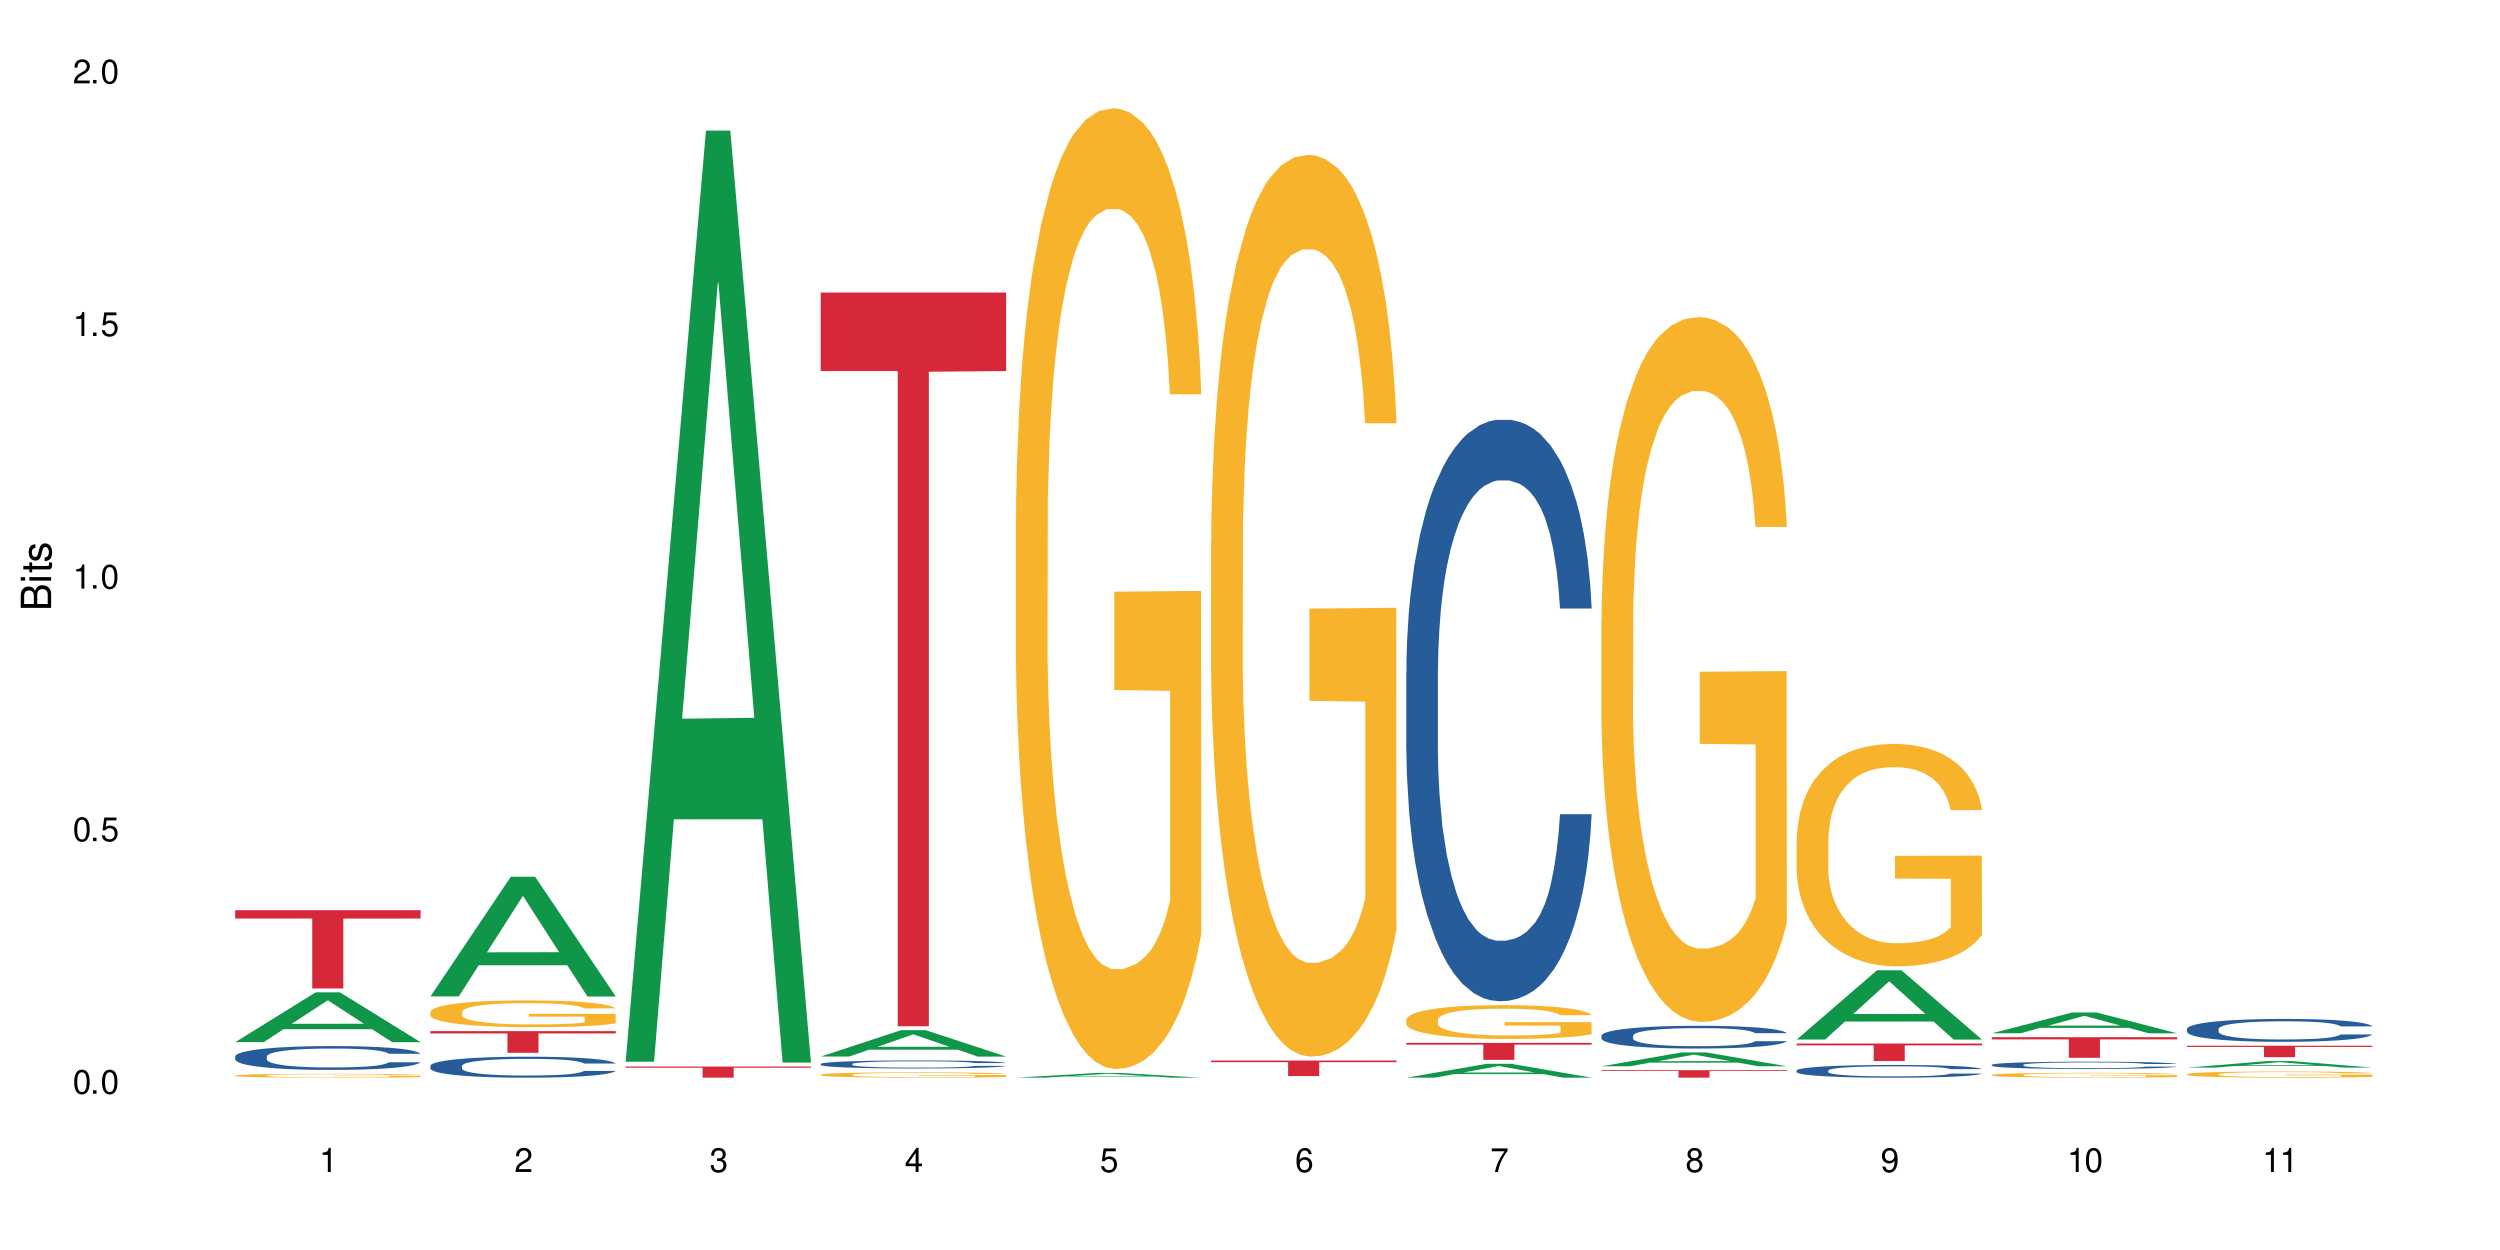
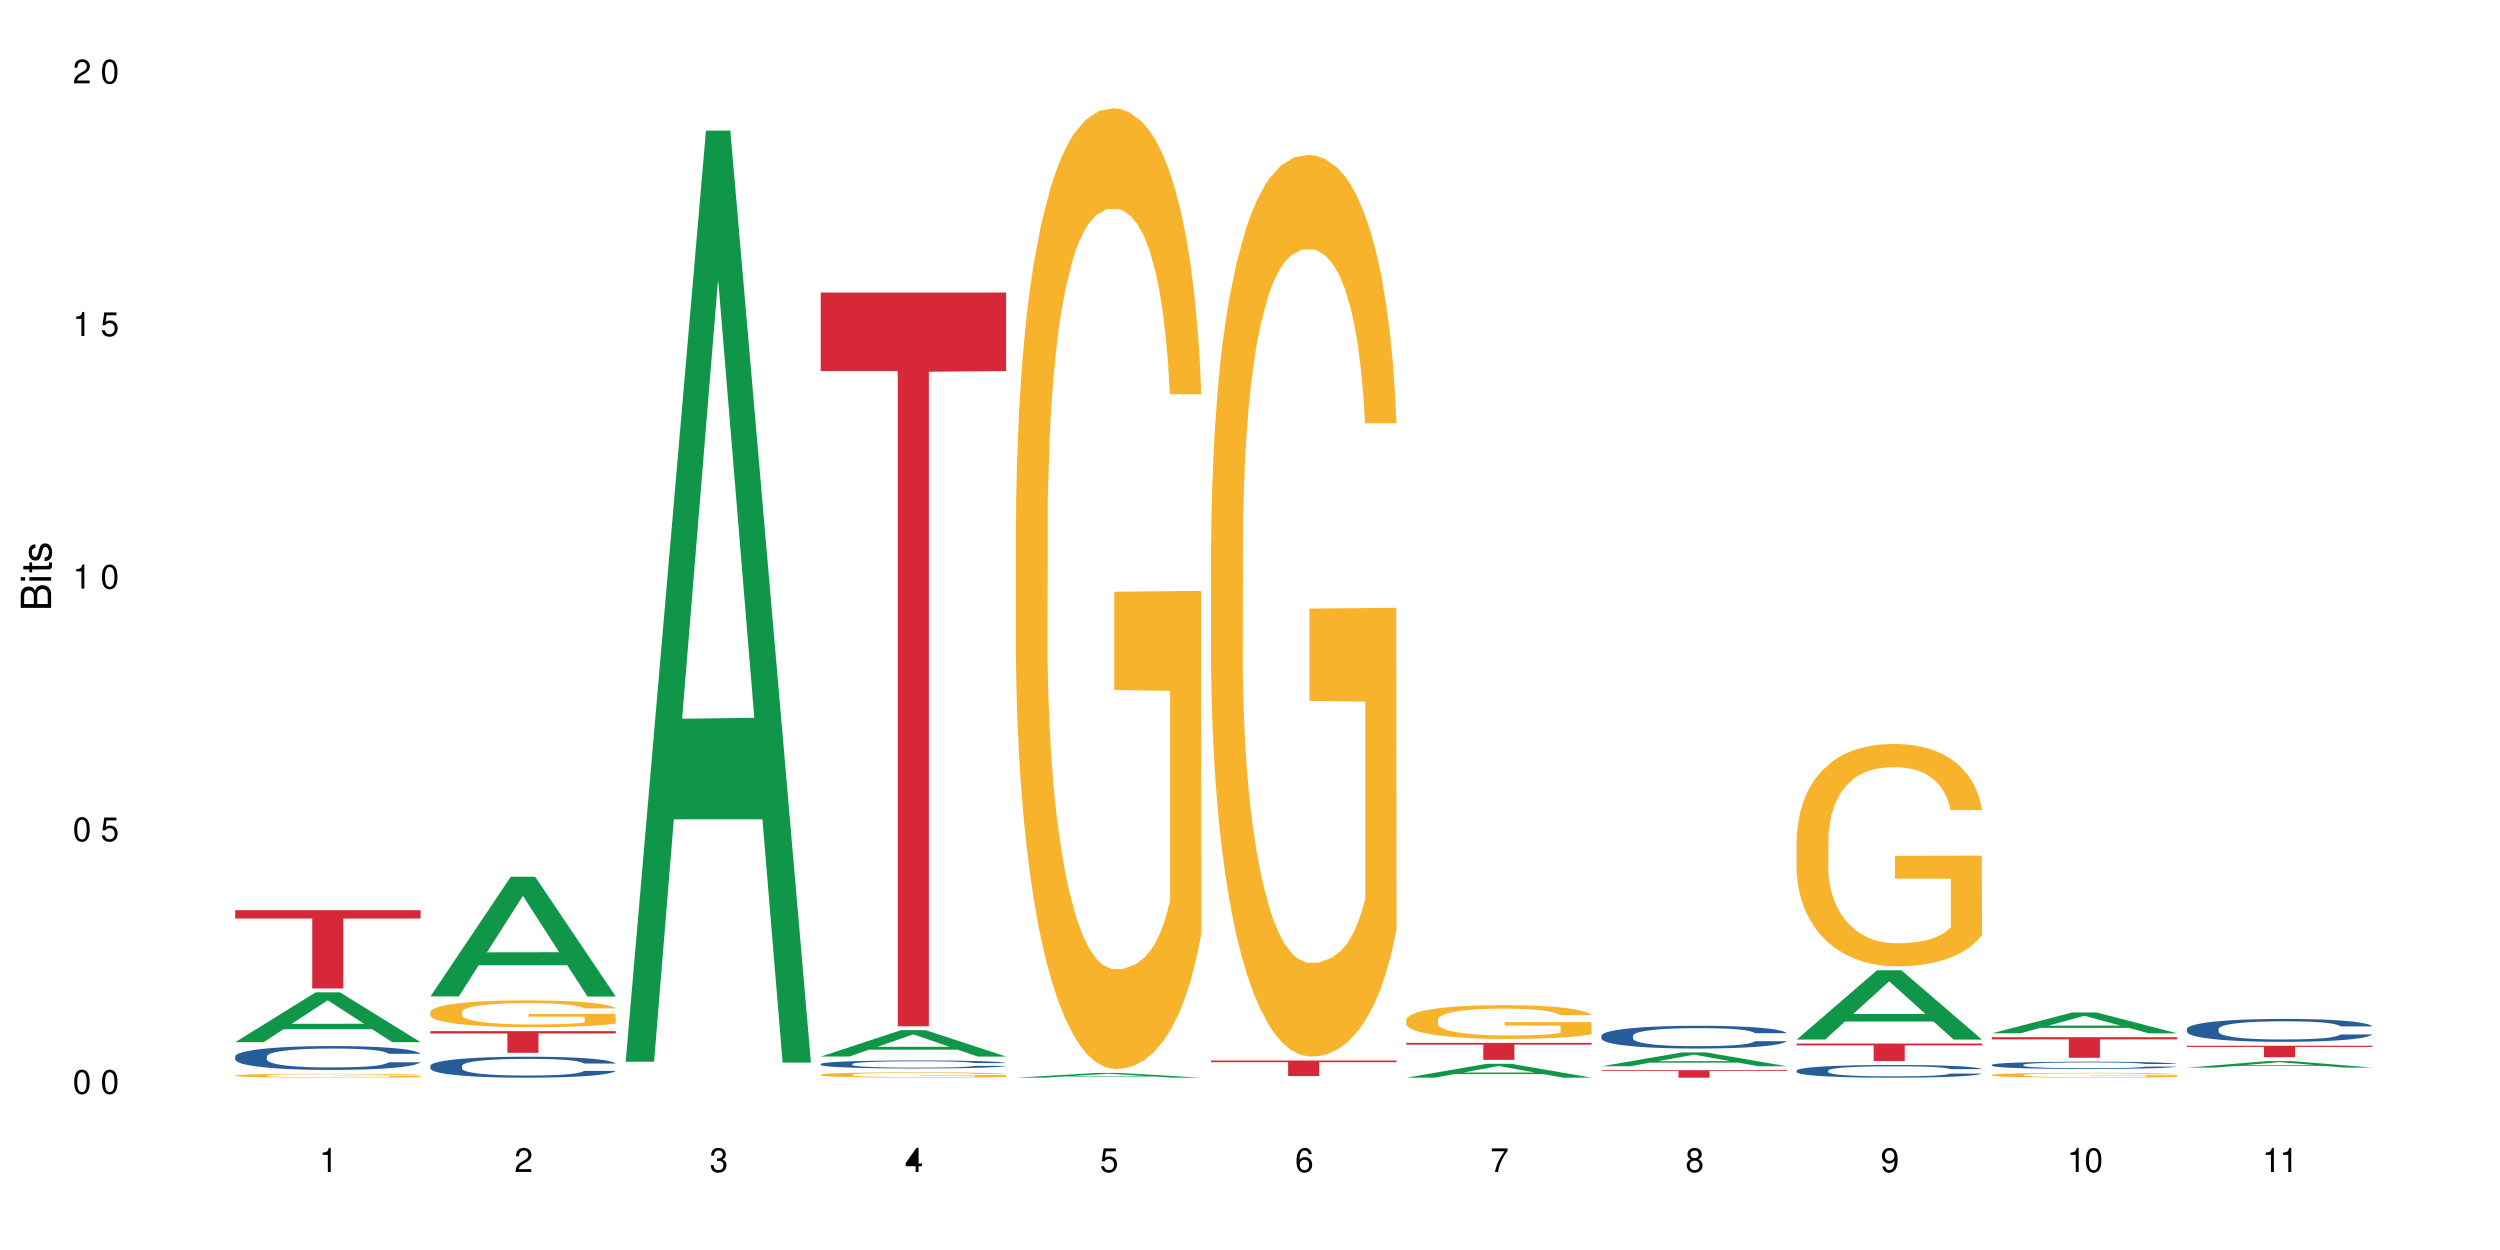
<svg xmlns="http://www.w3.org/2000/svg" xmlns:xlink="http://www.w3.org/1999/xlink" width="720" height="360" viewBox="0 0 720 360">
  <defs>
    <g>
      <g id="glyph-0-0">
</g>
      <g id="glyph-0-1">
        <path d="M 2.641 -6.938 C 2 -6.938 1.422 -6.656 1.078 -6.172 C 0.641 -5.562 0.406 -4.641 0.406 -3.359 C 0.406 -1.016 1.188 0.219 2.641 0.219 C 4.078 0.219 4.859 -1.016 4.859 -3.297 C 4.859 -4.641 4.656 -5.547 4.203 -6.172 C 3.844 -6.656 3.281 -6.938 2.641 -6.938 Z M 2.641 -6.188 C 3.547 -6.188 4 -5.25 4 -3.375 C 4 -1.406 3.562 -0.484 2.625 -0.484 C 1.734 -0.484 1.281 -1.438 1.281 -3.344 C 1.281 -5.25 1.734 -6.188 2.641 -6.188 Z M 2.641 -6.188 " />
      </g>
      <g id="glyph-0-2">
-         <path d="M 1.828 -1 L 0.828 -1 L 0.828 0 L 1.828 0 Z M 1.828 -1 " />
-       </g>
+         </g>
      <g id="glyph-0-3">
        <path d="M 4.562 -6.797 L 1.062 -6.797 L 0.547 -3.094 L 1.328 -3.094 C 1.719 -3.562 2.047 -3.734 2.578 -3.734 C 3.484 -3.734 4.062 -3.109 4.062 -2.094 C 4.062 -1.125 3.484 -0.531 2.578 -0.531 C 1.828 -0.531 1.375 -0.906 1.188 -1.672 L 0.328 -1.672 C 0.453 -1.109 0.547 -0.844 0.75 -0.594 C 1.125 -0.078 1.828 0.219 2.594 0.219 C 3.969 0.219 4.922 -0.781 4.922 -2.219 C 4.922 -3.562 4.031 -4.484 2.719 -4.484 C 2.25 -4.484 1.859 -4.359 1.469 -4.062 L 1.734 -5.969 L 4.562 -5.969 Z M 4.562 -6.797 " />
      </g>
      <g id="glyph-0-4">
        <path d="M 2.484 -4.938 L 2.484 0 L 3.328 0 L 3.328 -6.938 L 2.766 -6.938 C 2.469 -5.875 2.281 -5.734 0.984 -5.562 L 0.984 -4.938 Z M 2.484 -4.938 " />
      </g>
      <g id="glyph-0-5">
        <path d="M 4.859 -0.828 L 1.281 -0.828 C 1.359 -1.406 1.672 -1.781 2.5 -2.281 L 3.469 -2.828 C 4.406 -3.344 4.906 -4.062 4.906 -4.906 C 4.906 -5.484 4.672 -6.031 4.266 -6.406 C 3.859 -6.766 3.375 -6.938 2.719 -6.938 C 1.859 -6.938 1.219 -6.625 0.844 -6.031 C 0.609 -5.672 0.5 -5.234 0.484 -4.531 L 1.328 -4.531 C 1.359 -5.016 1.406 -5.281 1.531 -5.516 C 1.75 -5.938 2.188 -6.203 2.703 -6.203 C 3.469 -6.203 4.031 -5.641 4.031 -4.891 C 4.031 -4.344 3.719 -3.859 3.125 -3.516 L 2.234 -3 C 0.812 -2.172 0.406 -1.531 0.328 -0.016 L 4.859 -0.016 Z M 4.859 -0.828 " />
      </g>
      <g id="glyph-0-6">
        <path d="M 2.125 -3.188 L 2.578 -3.188 C 3.5 -3.188 3.984 -2.766 3.984 -1.922 C 3.984 -1.062 3.469 -0.531 2.594 -0.531 C 1.656 -0.531 1.203 -1 1.156 -2.016 L 0.312 -2.016 C 0.344 -1.453 0.438 -1.094 0.609 -0.781 C 0.953 -0.109 1.625 0.219 2.547 0.219 C 3.953 0.219 4.859 -0.625 4.859 -1.938 C 4.859 -2.828 4.516 -3.297 3.703 -3.594 C 4.344 -3.844 4.656 -4.328 4.656 -5.031 C 4.656 -6.219 3.875 -6.938 2.578 -6.938 C 1.203 -6.938 0.484 -6.172 0.453 -4.703 L 1.297 -4.703 C 1.312 -5.125 1.344 -5.359 1.453 -5.578 C 1.641 -5.969 2.062 -6.203 2.594 -6.203 C 3.344 -6.203 3.797 -5.75 3.797 -5 C 3.797 -4.516 3.609 -4.219 3.25 -4.047 C 3.016 -3.953 2.703 -3.922 2.125 -3.906 Z M 2.125 -3.188 " />
      </g>
      <g id="glyph-0-7">
-         <path d="M 3.141 -1.672 L 3.141 0 L 3.984 0 L 3.984 -1.672 L 4.984 -1.672 L 4.984 -2.438 L 3.984 -2.438 L 3.984 -6.938 L 3.359 -6.938 L 0.266 -2.578 L 0.266 -1.672 Z M 3.141 -2.438 L 1 -2.438 L 3.141 -5.5 Z M 3.141 -2.438 " />
+         <path d="M 3.141 -1.672 L 3.141 0 L 3.984 0 L 3.984 -1.672 L 4.984 -1.672 L 4.984 -2.438 L 3.984 -2.438 L 3.984 -6.938 L 3.359 -6.938 L 0.266 -2.578 L 0.266 -1.672 Z M 3.141 -2.438 L 1 -2.438 Z M 3.141 -2.438 " />
      </g>
      <g id="glyph-0-8">
        <path d="M 4.781 -5.125 C 4.609 -6.266 3.891 -6.938 2.844 -6.938 C 2.094 -6.938 1.422 -6.578 1.031 -5.953 C 0.594 -5.266 0.406 -4.422 0.406 -3.172 C 0.406 -2 0.578 -1.25 0.984 -0.641 C 1.359 -0.078 1.953 0.219 2.703 0.219 C 3.984 0.219 4.922 -0.75 4.922 -2.094 C 4.922 -3.375 4.062 -4.281 2.844 -4.281 C 2.172 -4.281 1.641 -4.031 1.281 -3.516 C 1.281 -5.234 1.828 -6.188 2.797 -6.188 C 3.391 -6.188 3.797 -5.797 3.938 -5.125 Z M 2.734 -3.531 C 3.547 -3.531 4.062 -2.953 4.062 -2.031 C 4.062 -1.156 3.484 -0.531 2.703 -0.531 C 1.922 -0.531 1.328 -1.188 1.328 -2.078 C 1.328 -2.938 1.906 -3.531 2.734 -3.531 Z M 2.734 -3.531 " />
      </g>
      <g id="glyph-0-9">
        <path d="M 4.984 -6.797 L 0.438 -6.797 L 0.438 -5.969 L 4.109 -5.969 C 2.5 -3.656 1.828 -2.234 1.328 0 L 2.219 0 C 2.594 -2.172 3.453 -4.047 4.984 -6.094 Z M 4.984 -6.797 " />
      </g>
      <g id="glyph-0-10">
        <path d="M 3.75 -3.656 C 4.469 -4.094 4.688 -4.438 4.688 -5.078 C 4.688 -6.172 3.844 -6.938 2.641 -6.938 C 1.438 -6.938 0.594 -6.172 0.594 -5.094 C 0.594 -4.438 0.812 -4.094 1.516 -3.656 C 0.734 -3.266 0.359 -2.703 0.359 -1.922 C 0.359 -0.656 1.281 0.219 2.641 0.219 C 3.984 0.219 4.922 -0.656 4.922 -1.922 C 4.922 -2.703 4.531 -3.266 3.75 -3.656 Z M 2.641 -6.188 C 3.359 -6.188 3.812 -5.75 3.812 -5.062 C 3.812 -4.406 3.344 -3.984 2.641 -3.984 C 1.922 -3.984 1.453 -4.406 1.453 -5.078 C 1.453 -5.75 1.922 -6.188 2.641 -6.188 Z M 2.641 -3.266 C 3.484 -3.266 4.062 -2.719 4.062 -1.906 C 4.062 -1.078 3.484 -0.531 2.625 -0.531 C 1.797 -0.531 1.219 -1.094 1.219 -1.906 C 1.219 -2.719 1.781 -3.266 2.641 -3.266 Z M 2.641 -3.266 " />
      </g>
      <g id="glyph-0-11">
        <path d="M 0.516 -1.578 C 0.672 -0.453 1.406 0.219 2.438 0.219 C 3.188 0.219 3.859 -0.141 4.266 -0.766 C 4.688 -1.453 4.891 -2.297 4.891 -3.547 C 4.891 -4.719 4.703 -5.453 4.312 -6.078 C 3.938 -6.641 3.344 -6.938 2.594 -6.938 C 1.297 -6.938 0.359 -5.969 0.359 -4.625 C 0.359 -3.344 1.234 -2.453 2.453 -2.453 C 3.094 -2.453 3.578 -2.672 4.016 -3.203 C 4 -1.484 3.469 -0.531 2.5 -0.531 C 1.906 -0.531 1.484 -0.906 1.359 -1.578 Z M 2.578 -6.203 C 3.375 -6.203 3.969 -5.531 3.969 -4.641 C 3.969 -3.797 3.391 -3.188 2.547 -3.188 C 1.734 -3.188 1.234 -3.766 1.234 -4.688 C 1.234 -5.562 1.797 -6.203 2.578 -6.203 Z M 2.578 -6.203 " />
      </g>
      <g id="glyph-1-0">
</g>
      <g id="glyph-1-1">
        <path d="M 0 -0.953 L 0 -4.891 C 0 -5.719 -0.234 -6.344 -0.734 -6.797 C -1.188 -7.234 -1.812 -7.469 -2.5 -7.469 C -3.547 -7.469 -4.188 -7 -4.625 -5.875 C -4.984 -6.688 -5.625 -7.094 -6.531 -7.094 C -7.172 -7.094 -7.734 -6.859 -8.141 -6.391 C -8.562 -5.922 -8.75 -5.344 -8.75 -4.5 L -8.75 -0.953 Z M -4.984 -2.062 L -7.766 -2.062 L -7.766 -4.219 C -7.766 -4.844 -7.688 -5.203 -7.453 -5.5 C -7.219 -5.812 -6.859 -5.969 -6.375 -5.969 C -5.891 -5.969 -5.531 -5.812 -5.297 -5.5 C -5.062 -5.203 -4.984 -4.844 -4.984 -4.219 Z M -0.984 -2.062 L -4 -2.062 L -4 -4.781 C -4 -5.766 -3.438 -6.359 -2.484 -6.359 C -1.547 -6.359 -0.984 -5.766 -0.984 -4.781 Z M -0.984 -2.062 " />
      </g>
      <g id="glyph-1-2">
        <path d="M -6.281 -1.797 L -6.281 -0.797 L 0 -0.797 L 0 -1.797 Z M -8.75 -1.797 L -8.75 -0.797 L -7.484 -0.797 L -7.484 -1.797 Z M -8.75 -1.797 " />
      </g>
      <g id="glyph-1-3">
        <path d="M -6.281 -3.047 L -6.281 -2.016 L -8.016 -2.016 L -8.016 -1.016 L -6.281 -1.016 L -6.281 -0.172 L -5.469 -0.172 L -5.469 -1.016 L -0.719 -1.016 C -0.078 -1.016 0.281 -1.453 0.281 -2.234 C 0.281 -2.5 0.25 -2.719 0.188 -3.047 L -0.641 -3.047 C -0.609 -2.906 -0.594 -2.766 -0.594 -2.562 C -0.594 -2.141 -0.719 -2.016 -1.156 -2.016 L -5.469 -2.016 L -5.469 -3.047 Z M -6.281 -3.047 " />
      </g>
      <g id="glyph-1-4">
        <path d="M -4.531 -5.25 C -5.766 -5.25 -6.469 -4.422 -6.469 -2.969 C -6.469 -1.516 -5.719 -0.562 -4.547 -0.562 C -3.562 -0.562 -3.094 -1.062 -2.734 -2.562 L -2.516 -3.484 C -2.344 -4.188 -2.094 -4.469 -1.641 -4.469 C -1.047 -4.469 -0.641 -3.875 -0.641 -3 C -0.641 -2.453 -0.797 -2 -1.062 -1.75 C -1.25 -1.594 -1.422 -1.531 -1.875 -1.469 L -1.875 -0.406 C -0.422 -0.453 0.281 -1.266 0.281 -2.922 C 0.281 -4.5 -0.5 -5.516 -1.719 -5.516 C -2.656 -5.516 -3.172 -4.984 -3.469 -3.734 L -3.703 -2.766 C -3.891 -1.953 -4.156 -1.609 -4.594 -1.609 C -5.188 -1.609 -5.547 -2.125 -5.547 -2.938 C -5.547 -3.75 -5.203 -4.172 -4.531 -4.203 Z M -4.531 -5.25 " />
      </g>
    </g>
  </defs>
  <rect x="-72" y="-36" width="864" height="432" fill="rgb(100%, 100%, 100%)" fill-opacity="1" />
  <path fill-rule="nonzero" fill="rgb(6.275%, 58.824%, 28.235%)" fill-opacity="1" d="M 67.73 300.137 L 67.789 300.125 L 90.895 285.797 L 97.91 285.797 L 121.133 300.152 L 112.973 300.152 L 107.152 296.406 L 81.652 296.406 L 75.945 300.137 L 67.73 300.137 L 84.105 294.855 L 104.816 294.84 L 94.488 288.141 L 94.375 288.129 L 94.262 288.168 L 84.047 294.84 L 84.105 294.855 Z M 67.73 300.137 " />
  <path fill-rule="nonzero" fill="rgb(14.51%, 36.078%, 60%)" fill-opacity="1" d="M 67.73 304.258 L 67.797 304.25 L 67.797 304.102 L 67.992 303.863 L 68.449 303.562 L 68.902 303.355 L 70.074 302.984 L 71.703 302.629 L 73.398 302.352 L 74.633 302.188 L 75.742 302.062 L 78.281 301.832 L 79.91 301.711 L 81.668 301.605 L 83.816 301.5 L 85.379 301.438 L 88.895 301.336 L 91.5 301.293 L 93.52 301.273 L 97.883 301.273 L 100.488 301.297 L 102.375 301.328 L 104.461 301.379 L 106.219 301.438 L 109.281 301.574 L 112.016 301.75 L 113.254 301.852 L 115.207 302.043 L 116.703 302.23 L 117.746 302.395 L 118.918 302.629 L 119.961 302.91 L 120.742 303.23 L 121.133 303.5 L 112.016 303.5 L 111.559 303.25 L 111.039 303.055 L 110.062 302.797 L 109.086 302.613 L 107.715 302.434 L 106.48 302.312 L 104.785 302.195 L 103.289 302.121 L 101.727 302.062 L 100.227 302.023 L 97.363 301.988 L 94.039 301.988 L 92.805 302 L 90.262 302.051 L 88.895 302.094 L 86.941 302.184 L 85.574 302.262 L 83.945 302.391 L 82.84 302.496 L 81.473 302.66 L 80.496 302.805 L 79.387 303.012 L 78.738 303.168 L 78.152 303.344 L 77.629 303.551 L 77.238 303.77 L 76.977 304 L 76.848 304.227 L 76.848 305.199 L 76.977 305.426 L 77.305 305.688 L 78.152 306.07 L 79.387 306.402 L 80.82 306.668 L 82.188 306.855 L 82.969 306.941 L 84.012 307.043 L 85.641 307.168 L 87.984 307.293 L 89.352 307.344 L 91.438 307.395 L 93.586 307.418 L 96.449 307.418 L 98.988 307.395 L 100.684 307.363 L 102.441 307.312 L 104.852 307.207 L 106.348 307.105 L 107.652 306.988 L 108.629 306.867 L 109.281 306.766 L 110.258 306.574 L 111.039 306.359 L 111.625 306.141 L 112.016 305.926 L 121.133 305.926 L 120.742 306.176 L 120.156 306.422 L 119.57 306.605 L 118.656 306.824 L 117.613 307.02 L 116.117 307.238 L 114.879 307.383 L 113.254 307.539 L 111.754 307.656 L 110.125 307.766 L 107.715 307.891 L 106.152 307.953 L 104.461 308.008 L 102.441 308.059 L 99.902 308.102 L 97.168 308.129 L 94.625 308.133 L 91.891 308.121 L 89.871 308.098 L 87.203 308.039 L 83.883 307.926 L 81.473 307.809 L 79.582 307.688 L 77.957 307.562 L 76.133 307.395 L 73.789 307.117 L 72.355 306.906 L 71.379 306.73 L 70.27 306.484 L 69.488 306.266 L 68.578 305.914 L 67.926 305.469 L 67.73 305.125 Z M 67.73 304.258 " />
  <path fill-rule="nonzero" fill="rgb(96.863%, 70.196%, 16.863%)" fill-opacity="1" d="M 67.73 309.734 L 67.797 309.734 L 67.797 309.715 L 68.055 309.668 L 68.707 309.605 L 69.555 309.551 L 70.465 309.512 L 71.051 309.488 L 72.027 309.457 L 72.875 309.438 L 75.023 309.391 L 77.762 309.348 L 79.258 309.328 L 80.949 309.312 L 83.359 309.293 L 84.469 309.285 L 87.855 309.27 L 91.695 309.258 L 95.93 309.254 L 97.883 309.258 L 100.555 309.262 L 104.199 309.273 L 106.285 309.281 L 107.91 309.293 L 109.605 309.305 L 111.688 309.324 L 113.645 309.352 L 115.207 309.375 L 116.77 309.406 L 118.07 309.438 L 119.18 309.473 L 120.156 309.516 L 120.742 309.555 L 121.133 309.59 L 112.078 309.59 L 111.559 309.555 L 110.973 309.527 L 109.996 309.492 L 109.02 309.469 L 108.043 309.449 L 106.219 309.422 L 104.656 309.406 L 102.703 309.391 L 100.812 309.383 L 98.664 309.375 L 93.91 309.375 L 90.785 309.379 L 88.961 309.387 L 87.66 309.398 L 85.836 309.41 L 84.727 309.426 L 84.078 309.434 L 82.125 309.465 L 80.82 309.492 L 80.105 309.512 L 79.191 309.543 L 78.543 309.57 L 77.824 309.609 L 77.434 309.641 L 76.914 309.711 L 76.848 309.895 L 77.043 309.934 L 77.434 309.977 L 77.957 310.012 L 78.738 310.051 L 79.52 310.082 L 80.887 310.121 L 82.059 310.148 L 82.969 310.164 L 84.727 310.191 L 85.445 310.203 L 87.137 310.219 L 88.895 310.234 L 91.047 310.246 L 92.672 310.254 L 95.277 310.258 L 98.598 310.258 L 102.508 310.254 L 104.98 310.246 L 106.676 310.234 L 107.781 310.23 L 109.148 310.219 L 110.125 310.207 L 111.039 310.195 L 112.145 310.18 L 112.145 309.934 L 96.059 309.934 L 96.059 309.82 L 121.066 309.816 L 121.133 310.219 L 119.766 310.246 L 118.07 310.273 L 116.441 310.293 L 114.75 310.309 L 112.34 310.328 L 110.387 310.34 L 107.391 310.355 L 104.656 310.363 L 101.789 310.371 L 99.25 310.375 L 96.254 310.375 L 93.586 310.371 L 90.719 310.367 L 88.441 310.359 L 86.355 310.348 L 84.273 310.336 L 81.668 310.312 L 79.973 310.297 L 76.457 310.25 L 74.895 310.223 L 73.852 310.199 L 72.812 310.176 L 71.703 310.145 L 70.66 310.109 L 69.879 310.078 L 69.164 310.043 L 68.645 310.008 L 68.121 309.965 L 67.859 309.926 L 67.73 309.895 Z M 67.73 309.734 " />
  <path fill-rule="nonzero" fill="rgb(83.922%, 15.686%, 22.353%)" fill-opacity="1" d="M 67.73 262.129 L 121.133 262.129 L 121.133 264.543 L 98.875 264.562 L 98.875 284.676 L 89.922 284.676 L 89.922 264.586 L 89.793 264.543 L 67.73 264.543 Z M 67.73 262.129 " />
  <path fill-rule="nonzero" fill="rgb(6.275%, 58.824%, 28.235%)" fill-opacity="1" d="M 123.941 286.957 L 124 286.926 L 147.105 252.508 L 154.125 252.508 L 177.344 286.992 L 169.184 286.992 L 163.367 277.992 L 137.863 277.992 L 132.156 286.957 L 123.941 286.957 L 140.316 274.266 L 161.027 274.234 L 150.699 258.145 L 150.586 258.109 L 150.473 258.207 L 140.258 274.234 L 140.316 274.266 Z M 123.941 286.957 " />
  <path fill-rule="nonzero" fill="rgb(14.51%, 36.078%, 60%)" fill-opacity="1" d="M 123.941 306.961 L 124.008 306.957 L 124.008 306.824 L 124.203 306.613 L 124.66 306.348 L 125.113 306.168 L 126.285 305.84 L 127.914 305.527 L 129.609 305.285 L 130.844 305.141 L 131.953 305.031 L 134.492 304.824 L 136.121 304.719 L 137.879 304.625 L 140.027 304.531 L 141.59 304.477 L 145.109 304.391 L 147.711 304.352 L 149.73 304.332 L 154.094 304.332 L 156.699 304.355 L 158.59 304.383 L 160.672 304.426 L 162.43 304.477 L 165.492 304.598 L 168.227 304.754 L 169.465 304.84 L 171.418 305.012 L 172.914 305.18 L 173.957 305.32 L 175.129 305.527 L 176.172 305.773 L 176.953 306.055 L 177.344 306.293 L 168.227 306.293 L 167.77 306.074 L 167.25 305.902 L 166.273 305.676 L 165.297 305.516 L 163.93 305.355 L 162.691 305.25 L 160.996 305.145 L 159.5 305.078 L 157.938 305.031 L 156.438 304.996 L 153.574 304.965 L 150.254 304.965 L 149.016 304.973 L 146.477 305.02 L 145.109 305.059 L 143.152 305.133 L 141.785 305.207 L 140.156 305.316 L 139.051 305.41 L 137.684 305.555 L 136.707 305.68 L 135.598 305.863 L 134.949 306 L 134.363 306.156 L 133.84 306.34 L 133.449 306.531 L 133.191 306.734 L 133.059 306.934 L 133.059 307.789 L 133.191 307.988 L 133.516 308.223 L 134.363 308.559 L 135.598 308.852 L 137.031 309.082 L 138.398 309.25 L 139.18 309.324 L 140.223 309.414 L 141.852 309.523 L 144.195 309.637 L 145.562 309.68 L 147.648 309.723 L 149.797 309.746 L 152.66 309.746 L 155.203 309.723 L 156.895 309.695 L 158.652 309.652 L 161.062 309.559 L 162.559 309.469 L 163.863 309.363 L 164.84 309.258 L 165.492 309.172 L 166.469 309 L 167.25 308.812 L 167.836 308.617 L 168.227 308.43 L 177.344 308.43 L 176.953 308.652 L 176.367 308.867 L 175.781 309.027 L 174.867 309.223 L 173.828 309.391 L 172.328 309.586 L 171.09 309.711 L 169.465 309.852 L 167.965 309.957 L 166.336 310.051 L 163.93 310.16 L 162.363 310.215 L 160.672 310.266 L 158.652 310.309 L 156.113 310.348 L 153.379 310.371 L 150.84 310.375 L 148.102 310.363 L 146.086 310.344 L 143.414 310.293 L 140.094 310.191 L 137.684 310.086 L 135.793 309.984 L 134.168 309.871 L 132.344 309.723 L 130 309.48 L 128.566 309.293 L 127.59 309.137 L 126.48 308.922 L 125.699 308.73 L 124.789 308.422 L 124.137 308.027 L 123.941 307.723 Z M 123.941 306.961 " />
  <path fill-rule="nonzero" fill="rgb(96.863%, 70.196%, 16.863%)" fill-opacity="1" d="M 123.941 291.422 L 124.008 291.414 L 124.008 291.273 L 124.27 290.957 L 124.918 290.52 L 125.766 290.16 L 126.676 289.875 L 127.266 289.727 L 128.242 289.516 L 129.086 289.359 L 131.234 289.043 L 133.973 288.746 L 135.469 288.621 L 137.164 288.5 L 139.57 288.367 L 140.68 288.316 L 144.066 288.203 L 147.906 288.133 L 152.141 288.113 L 154.094 288.121 L 156.766 288.148 L 160.41 288.227 L 162.496 288.297 L 164.125 288.367 L 165.816 288.457 L 167.902 288.598 L 169.855 288.77 L 171.418 288.938 L 172.98 289.148 L 174.281 289.375 L 175.391 289.621 L 176.367 289.918 L 176.953 290.164 L 177.344 290.414 L 168.293 290.414 L 167.77 290.164 L 167.184 289.977 L 166.207 289.742 L 165.23 289.574 L 164.254 289.438 L 162.43 289.254 L 160.867 289.141 L 158.914 289.043 L 157.023 288.98 L 154.875 288.938 L 153.574 288.922 L 150.121 288.922 L 146.996 288.973 L 145.172 289.031 L 143.871 289.086 L 142.047 289.191 L 140.941 289.277 L 140.289 289.332 L 138.336 289.551 L 137.031 289.75 L 136.316 289.883 L 135.402 290.094 L 134.754 290.285 L 134.035 290.566 L 133.645 290.781 L 133.125 291.258 L 133.059 292.531 L 133.254 292.797 L 133.645 293.086 L 134.168 293.34 L 134.949 293.609 L 135.73 293.812 L 137.098 294.09 L 138.27 294.273 L 139.18 294.391 L 140.941 294.582 L 141.656 294.648 L 143.348 294.773 L 145.109 294.871 L 147.258 294.957 L 148.883 295 L 151.488 295.035 L 154.812 295.035 L 158.719 294.992 L 161.191 294.938 L 162.887 294.879 L 163.992 294.828 L 165.359 294.754 L 166.336 294.684 L 167.25 294.605 L 168.355 294.484 L 168.355 292.797 L 152.27 292.789 L 152.27 292 L 177.277 291.992 L 177.344 294.754 L 175.977 294.941 L 174.281 295.125 L 172.656 295.266 L 170.961 295.387 L 168.551 295.523 L 166.598 295.605 L 163.602 295.703 L 160.867 295.77 L 158 295.812 L 155.461 295.832 L 152.465 295.84 L 149.797 295.824 L 146.93 295.781 L 144.652 295.727 L 142.566 295.656 L 140.484 295.562 L 137.879 295.414 L 136.188 295.297 L 134.426 295.148 L 132.668 294.973 L 131.105 294.781 L 130.062 294.633 L 129.023 294.465 L 127.914 294.25 L 126.871 294.012 L 126.09 293.793 L 125.375 293.547 L 124.855 293.312 L 124.332 292.996 L 124.074 292.742 L 123.941 292.523 Z M 123.941 291.422 " />
  <path fill-rule="nonzero" fill="rgb(83.922%, 15.686%, 22.353%)" fill-opacity="1" d="M 123.941 296.961 L 177.344 296.961 L 177.344 297.629 L 155.086 297.637 L 155.086 303.211 L 146.133 303.211 L 146.133 297.641 L 146.004 297.629 L 123.941 297.629 Z M 123.941 296.961 " />
  <path fill-rule="nonzero" fill="rgb(6.275%, 58.824%, 28.235%)" fill-opacity="1" d="M 180.152 305.785 L 180.211 305.531 L 203.316 37.609 L 210.336 37.609 L 233.555 306.035 L 225.395 306.035 L 219.578 235.969 L 194.074 235.969 L 188.371 305.785 L 180.152 305.785 L 196.527 206.984 L 217.238 206.73 L 206.91 81.465 L 206.797 81.215 L 206.684 81.969 L 196.473 206.73 L 196.527 206.984 Z M 180.152 305.785 " />
-   <path fill-rule="nonzero" fill="rgb(83.922%, 15.686%, 22.353%)" fill-opacity="1" d="M 180.152 307.156 L 233.555 307.156 L 233.555 307.5 L 211.301 307.504 L 211.301 310.375 L 202.344 310.375 L 202.344 307.508 L 202.215 307.5 L 180.152 307.5 Z M 180.152 307.156 " />
  <path fill-rule="nonzero" fill="rgb(6.275%, 58.824%, 28.235%)" fill-opacity="1" d="M 236.367 304.289 L 236.422 304.281 L 259.527 296.676 L 266.547 296.676 L 289.766 304.293 L 281.609 304.293 L 275.789 302.305 L 250.285 302.305 L 244.582 304.289 L 236.367 304.289 L 252.738 301.484 L 273.449 301.477 L 263.121 297.922 L 263.008 297.914 L 262.895 297.934 L 252.684 301.477 L 252.738 301.484 Z M 236.367 304.289 " />
  <path fill-rule="nonzero" fill="rgb(14.51%, 36.078%, 60%)" fill-opacity="1" d="M 236.367 306.418 L 236.43 306.414 L 236.43 306.363 L 236.625 306.285 L 237.082 306.184 L 237.539 306.113 L 238.711 305.988 L 240.34 305.871 L 242.031 305.777 L 243.27 305.723 L 244.375 305.68 L 246.914 305.602 L 248.543 305.562 L 250.301 305.527 L 252.449 305.492 L 254.016 305.469 L 257.531 305.438 L 260.137 305.422 L 262.152 305.414 L 266.516 305.414 L 269.121 305.426 L 271.012 305.434 L 273.094 305.453 L 274.852 305.469 L 277.914 305.516 L 280.648 305.574 L 281.887 305.609 L 283.84 305.676 L 285.34 305.738 L 286.379 305.793 L 287.551 305.871 L 288.594 305.965 L 289.375 306.07 L 289.766 306.16 L 280.648 306.16 L 280.191 306.078 L 279.672 306.012 L 278.695 305.926 L 277.719 305.867 L 276.352 305.805 L 275.113 305.766 L 273.422 305.727 L 271.922 305.699 L 270.359 305.68 L 268.863 305.668 L 265.996 305.656 L 262.676 305.656 L 261.438 305.66 L 258.898 305.676 L 257.531 305.691 L 255.578 305.719 L 254.211 305.746 L 252.582 305.789 L 251.473 305.824 L 250.105 305.879 L 249.129 305.93 L 248.023 306 L 247.371 306.051 L 246.785 306.109 L 246.266 306.18 L 245.875 306.254 L 245.613 306.328 L 245.484 306.406 L 245.484 306.73 L 245.613 306.809 L 245.938 306.895 L 246.785 307.023 L 248.023 307.137 L 249.457 307.223 L 250.824 307.285 L 251.605 307.316 L 252.645 307.348 L 254.273 307.391 L 256.617 307.434 L 257.984 307.449 L 260.07 307.469 L 262.219 307.477 L 265.086 307.477 L 267.625 307.469 L 269.316 307.457 L 271.074 307.441 L 273.484 307.402 L 274.984 307.371 L 276.285 307.332 L 277.262 307.289 L 277.914 307.258 L 278.891 307.191 L 279.672 307.121 L 280.258 307.047 L 280.648 306.977 L 289.766 306.977 L 289.375 307.059 L 288.789 307.141 L 288.203 307.203 L 287.293 307.277 L 286.25 307.34 L 284.75 307.414 L 283.516 307.461 L 281.887 307.516 L 280.387 307.555 L 278.762 307.59 L 276.352 307.633 L 274.789 307.652 L 273.094 307.672 L 271.074 307.691 L 268.535 307.703 L 265.801 307.711 L 263.262 307.715 L 260.527 307.711 L 258.508 307.703 L 255.836 307.684 L 252.516 307.645 L 250.105 307.605 L 248.219 307.566 L 246.59 307.523 L 244.766 307.469 L 242.422 307.375 L 240.988 307.305 L 240.012 307.246 L 238.906 307.164 L 238.125 307.09 L 237.211 306.973 L 236.562 306.82 L 236.367 306.707 Z M 236.367 306.418 " />
  <path fill-rule="nonzero" fill="rgb(96.863%, 70.196%, 16.863%)" fill-opacity="1" d="M 236.367 309.496 L 236.43 309.492 L 236.43 309.465 L 236.691 309.402 L 237.344 309.316 L 238.188 309.242 L 239.102 309.188 L 239.688 309.156 L 240.664 309.117 L 241.512 309.086 L 243.66 309.023 L 246.395 308.961 L 247.891 308.938 L 249.586 308.914 L 251.996 308.887 L 253.102 308.875 L 256.488 308.855 L 260.332 308.84 L 264.562 308.836 L 266.516 308.836 L 269.188 308.844 L 272.836 308.859 L 274.918 308.871 L 276.547 308.887 L 278.238 308.906 L 280.324 308.934 L 282.277 308.969 L 283.84 309 L 285.402 309.043 L 286.707 309.086 L 287.812 309.137 L 288.789 309.195 L 289.375 309.246 L 289.766 309.293 L 280.715 309.293 L 280.191 309.246 L 279.605 309.207 L 278.629 309.16 L 277.652 309.129 L 276.676 309.102 L 274.852 309.062 L 273.289 309.043 L 271.336 309.023 L 269.449 309.008 L 267.301 309 L 265.996 308.996 L 262.543 308.996 L 259.418 309.008 L 257.594 309.02 L 256.293 309.031 L 254.469 309.051 L 253.363 309.066 L 252.711 309.078 L 250.758 309.121 L 249.457 309.164 L 248.738 309.188 L 247.828 309.23 L 247.176 309.27 L 246.461 309.324 L 246.07 309.367 L 245.547 309.465 L 245.484 309.715 L 245.68 309.77 L 246.07 309.828 L 246.59 309.879 L 247.371 309.93 L 248.152 309.973 L 249.52 310.027 L 250.691 310.062 L 251.605 310.086 L 253.363 310.125 L 254.078 310.137 L 255.773 310.164 L 257.531 310.184 L 259.68 310.199 L 261.309 310.207 L 263.914 310.215 L 267.234 310.215 L 271.141 310.207 L 273.617 310.195 L 275.309 310.184 L 276.418 310.176 L 277.785 310.16 L 278.762 310.145 L 279.672 310.129 L 280.781 310.105 L 280.781 309.77 L 264.695 309.77 L 264.695 309.609 L 289.699 309.609 L 289.766 310.16 L 288.398 310.195 L 286.707 310.234 L 285.078 310.262 L 283.383 310.285 L 280.977 310.312 L 279.02 310.328 L 276.023 310.348 L 273.289 310.359 L 270.426 310.371 L 267.887 310.375 L 264.891 310.375 L 262.219 310.371 L 259.355 310.363 L 257.074 310.352 L 254.992 310.34 L 252.906 310.32 L 250.301 310.289 L 248.609 310.266 L 246.852 310.238 L 245.094 310.203 L 243.527 310.164 L 242.488 310.133 L 241.445 310.102 L 240.34 310.059 L 239.297 310.012 L 238.516 309.969 L 237.797 309.918 L 237.277 309.871 L 236.758 309.809 L 236.496 309.758 L 236.367 309.715 Z M 236.367 309.496 " />
  <path fill-rule="nonzero" fill="rgb(83.922%, 15.686%, 22.353%)" fill-opacity="1" d="M 236.367 84.242 L 289.766 84.242 L 289.766 106.863 L 267.512 107.062 L 267.512 295.555 L 258.555 295.555 L 258.555 107.258 L 258.426 106.863 L 236.367 106.863 Z M 236.367 84.242 " />
  <path fill-rule="nonzero" fill="rgb(6.275%, 58.824%, 28.235%)" fill-opacity="1" d="M 292.578 310.375 L 292.633 310.371 L 315.738 309.012 L 322.758 309.012 L 345.977 310.375 L 337.82 310.375 L 332 310.02 L 306.496 310.02 L 300.793 310.375 L 292.578 310.375 L 308.949 309.871 L 329.66 309.871 L 319.336 309.234 L 319.219 309.234 L 319.105 309.238 L 308.895 309.871 L 308.949 309.871 Z M 292.578 310.375 " />
  <path fill-rule="nonzero" fill="rgb(96.863%, 70.196%, 16.863%)" fill-opacity="1" d="M 292.578 149.691 L 292.641 149.441 L 292.641 144.387 L 292.902 133.016 L 293.555 117.348 L 294.398 104.457 L 295.312 94.348 L 295.898 89.043 L 296.875 81.461 L 297.723 75.902 L 299.871 64.531 L 302.605 53.914 L 304.105 49.367 L 305.797 45.07 L 308.207 40.27 L 309.312 38.5 L 312.699 34.457 L 316.543 31.93 L 320.773 31.172 L 322.73 31.426 L 325.398 32.434 L 329.047 35.215 L 331.129 37.742 L 332.758 40.27 L 334.449 43.555 L 336.535 48.609 L 338.488 54.672 L 340.051 60.738 L 341.613 68.32 L 342.918 76.406 L 344.023 85.25 L 345 95.867 L 345.586 104.711 L 345.977 113.555 L 336.926 113.555 L 336.406 104.711 L 335.82 97.887 L 334.84 89.547 L 333.863 83.484 L 332.887 78.68 L 331.066 72.109 L 329.5 68.066 L 327.547 64.531 L 325.66 62.254 L 323.512 60.738 L 322.207 60.234 L 318.758 60.234 L 315.629 62.004 L 313.809 64.023 L 312.504 66.047 L 310.68 69.836 L 309.574 72.867 L 308.922 74.891 L 306.969 82.727 L 305.668 89.801 L 304.949 94.602 L 304.039 102.184 L 303.387 109.008 L 302.672 119.113 L 302.281 126.695 L 301.758 143.879 L 301.695 189.367 L 301.891 198.973 L 302.281 209.332 L 302.801 218.43 L 303.582 228.035 L 304.363 235.363 L 305.73 245.219 L 306.902 251.789 L 307.816 256.086 L 309.574 262.906 L 310.289 265.184 L 311.984 269.73 L 313.742 273.27 L 315.891 276.301 L 317.52 277.816 L 320.125 279.082 L 323.445 279.082 L 327.352 277.566 L 329.828 275.543 L 331.52 273.52 L 332.629 271.754 L 333.996 268.973 L 334.973 266.445 L 335.883 263.664 L 336.992 259.371 L 336.992 198.973 L 320.906 198.719 L 320.906 170.414 L 345.914 170.164 L 345.977 268.973 L 344.609 275.797 L 342.918 282.367 L 341.289 287.422 L 339.598 291.715 L 337.188 296.52 L 335.234 299.551 L 332.238 303.09 L 329.5 305.363 L 326.637 306.879 L 324.098 307.637 L 321.102 307.891 L 318.43 307.383 L 315.566 305.867 L 313.285 303.848 L 311.203 301.32 L 309.117 298.035 L 306.512 292.727 L 304.82 288.43 L 303.062 283.125 L 301.305 276.805 L 299.742 269.984 L 298.699 264.676 L 297.656 258.609 L 296.551 251.031 L 295.508 242.438 L 294.727 234.605 L 294.008 225.758 L 293.488 217.418 L 292.969 206.047 L 292.707 196.949 L 292.578 189.117 Z M 292.578 149.691 " />
  <path fill-rule="nonzero" fill="rgb(96.863%, 70.196%, 16.863%)" fill-opacity="1" d="M 348.789 155.828 L 348.852 155.59 L 348.852 150.848 L 349.113 140.176 L 349.766 125.469 L 350.613 113.371 L 351.523 103.883 L 352.109 98.902 L 353.086 91.789 L 353.934 86.57 L 356.082 75.895 L 358.816 65.934 L 360.316 61.664 L 362.008 57.633 L 364.418 53.125 L 365.523 51.465 L 368.91 47.672 L 372.754 45.297 L 376.988 44.586 L 378.941 44.824 L 381.609 45.773 L 385.258 48.383 L 387.34 50.754 L 388.969 53.125 L 390.664 56.211 L 392.746 60.953 L 394.699 66.645 L 396.262 72.34 L 397.824 79.453 L 399.129 87.043 L 400.234 95.344 L 401.211 105.309 L 401.797 113.609 L 402.188 121.91 L 393.137 121.91 L 392.617 113.609 L 392.031 107.203 L 391.055 99.379 L 390.078 93.684 L 389.098 89.18 L 387.277 83.012 L 385.715 79.215 L 383.758 75.895 L 381.871 73.762 L 379.723 72.34 L 378.418 71.863 L 374.969 71.863 L 371.844 73.523 L 370.02 75.422 L 368.715 77.32 L 366.891 80.875 L 365.785 83.723 L 365.133 85.621 L 363.18 92.973 L 361.879 99.613 L 361.16 104.121 L 360.25 111.238 L 359.598 117.641 L 358.883 127.129 L 358.492 134.246 L 357.969 150.375 L 357.906 193.066 L 358.102 202.082 L 358.492 211.805 L 359.012 220.344 L 359.793 229.355 L 360.574 236.234 L 361.941 245.484 L 363.117 251.652 L 364.027 255.684 L 365.785 262.09 L 366.5 264.223 L 368.195 268.492 L 369.953 271.812 L 372.102 274.66 L 373.73 276.082 L 376.336 277.27 L 379.656 277.27 L 383.562 275.848 L 386.039 273.949 L 387.73 272.051 L 388.84 270.391 L 390.207 267.781 L 391.184 265.41 L 392.094 262.801 L 393.203 258.77 L 393.203 202.082 L 377.117 201.844 L 377.117 175.277 L 402.125 175.039 L 402.188 267.781 L 400.82 274.188 L 399.129 280.352 L 397.5 285.098 L 395.809 289.129 L 393.398 293.637 L 391.445 296.48 L 388.449 299.801 L 385.715 301.938 L 382.848 303.359 L 380.309 304.07 L 377.312 304.309 L 374.641 303.836 L 371.777 302.41 L 369.496 300.516 L 367.414 298.141 L 365.328 295.059 L 362.727 290.078 L 361.031 286.047 L 359.273 281.062 L 357.516 275.133 L 355.953 268.73 L 354.91 263.75 L 353.867 258.059 L 352.762 250.941 L 351.719 242.875 L 350.938 235.523 L 350.223 227.223 L 349.699 219.395 L 349.18 208.723 L 348.918 200.184 L 348.789 192.828 Z M 348.789 155.828 " />
  <path fill-rule="nonzero" fill="rgb(83.922%, 15.686%, 22.353%)" fill-opacity="1" d="M 348.789 305.43 L 402.188 305.43 L 402.188 305.91 L 379.934 305.914 L 379.934 309.91 L 370.98 309.91 L 370.98 305.918 L 370.848 305.91 L 348.789 305.91 Z M 348.789 305.43 " />
  <path fill-rule="nonzero" fill="rgb(6.275%, 58.824%, 28.235%)" fill-opacity="1" d="M 405 310.371 L 405.059 310.367 L 428.164 306.371 L 435.18 306.371 L 458.402 310.375 L 450.242 310.375 L 444.422 309.328 L 418.922 309.328 L 413.215 310.371 L 405 310.371 L 421.375 308.898 L 442.082 308.895 L 431.758 307.023 L 431.645 307.02 L 431.527 307.031 L 421.316 308.895 L 421.375 308.898 Z M 405 310.371 " />
-   <path fill-rule="nonzero" fill="rgb(14.51%, 36.078%, 60%)" fill-opacity="1" d="M 405 193.773 L 405.066 193.621 L 405.066 189.949 L 405.262 184.133 L 405.715 176.785 L 406.172 171.734 L 407.344 162.703 L 408.973 153.98 L 410.664 147.246 L 411.902 143.266 L 413.012 140.203 L 415.551 134.543 L 417.18 131.633 L 418.938 129.031 L 421.086 126.43 L 422.648 124.898 L 426.164 122.449 L 428.77 121.379 L 430.789 120.918 L 435.152 120.918 L 437.758 121.531 L 439.645 122.297 L 441.73 123.523 L 443.488 124.898 L 446.547 128.266 L 449.285 132.551 L 450.52 135 L 452.473 139.746 L 453.973 144.336 L 455.016 148.316 L 456.188 153.98 L 457.227 160.867 L 458.012 168.672 L 458.402 175.254 L 449.285 175.254 L 448.828 169.133 L 448.309 164.387 L 447.328 158.113 L 446.352 153.672 L 444.984 149.234 L 443.746 146.328 L 442.055 143.418 L 440.559 141.582 L 438.992 140.203 L 437.496 139.285 L 434.629 138.367 L 431.309 138.367 L 430.07 138.676 L 427.531 139.898 L 426.164 140.969 L 424.211 143.113 L 422.844 145.102 L 421.215 148.164 L 420.109 150.766 L 418.742 154.746 L 417.766 158.266 L 416.656 163.316 L 416.004 167.141 L 415.418 171.43 L 414.898 176.48 L 414.508 181.836 L 414.246 187.5 L 414.117 193.008 L 414.117 216.73 L 414.246 222.242 L 414.574 228.672 L 415.418 238.008 L 416.656 246.117 L 418.09 252.547 L 419.457 257.141 L 420.238 259.281 L 421.281 261.73 L 422.91 264.793 L 425.254 267.852 L 426.621 269.078 L 428.703 270.301 L 430.855 270.914 L 433.719 270.914 L 436.258 270.301 L 437.953 269.535 L 439.711 268.312 L 442.121 265.711 L 443.617 263.262 L 444.922 260.352 L 445.898 257.445 L 446.547 254.996 L 447.523 250.25 L 448.309 245.047 L 448.895 239.691 L 449.285 234.488 L 458.402 234.488 L 458.012 240.609 L 457.426 246.578 L 456.836 251.016 L 455.926 256.375 L 454.883 261.117 L 453.387 266.477 L 452.148 269.996 L 450.52 273.82 L 449.023 276.73 L 447.395 279.332 L 444.984 282.395 L 443.422 283.922 L 441.73 285.301 L 439.711 286.527 L 437.172 287.598 L 434.434 288.211 L 431.895 288.363 L 429.16 288.055 L 427.141 287.445 L 424.473 286.066 L 421.148 283.312 L 418.742 280.402 L 416.852 277.496 L 415.223 274.434 L 413.402 270.301 L 411.055 263.566 L 409.625 258.363 L 408.648 254.078 L 407.539 248.109 L 406.758 242.75 L 405.848 234.18 L 405.195 223.312 L 405 214.895 Z M 405 193.773 " />
  <path fill-rule="nonzero" fill="rgb(96.863%, 70.196%, 16.863%)" fill-opacity="1" d="M 405 293.652 L 405.066 293.645 L 405.066 293.465 L 405.324 293.066 L 405.977 292.516 L 406.824 292.062 L 407.734 291.707 L 408.32 291.52 L 409.297 291.254 L 410.145 291.059 L 412.293 290.656 L 415.027 290.285 L 416.527 290.125 L 418.219 289.973 L 420.629 289.805 L 421.738 289.742 L 425.121 289.598 L 428.965 289.512 L 433.199 289.484 L 435.152 289.492 L 437.82 289.527 L 441.469 289.625 L 443.551 289.715 L 445.18 289.805 L 446.875 289.918 L 448.957 290.098 L 450.91 290.309 L 452.473 290.523 L 454.039 290.789 L 455.34 291.074 L 456.445 291.387 L 457.426 291.758 L 458.012 292.07 L 458.402 292.383 L 449.348 292.383 L 448.828 292.07 L 448.242 291.832 L 447.266 291.535 L 446.289 291.324 L 445.312 291.156 L 443.488 290.922 L 441.926 290.781 L 439.973 290.656 L 438.082 290.578 L 435.934 290.523 L 434.629 290.504 L 431.18 290.504 L 428.055 290.566 L 426.23 290.641 L 424.926 290.711 L 423.105 290.844 L 421.996 290.949 L 421.348 291.02 L 419.391 291.297 L 418.09 291.547 L 417.375 291.715 L 416.461 291.98 L 415.809 292.223 L 415.094 292.578 L 414.703 292.844 L 414.184 293.449 L 414.117 295.047 L 414.312 295.387 L 414.703 295.75 L 415.223 296.07 L 416.004 296.41 L 416.785 296.668 L 418.156 297.012 L 419.328 297.246 L 420.238 297.395 L 421.996 297.637 L 422.715 297.715 L 424.406 297.875 L 426.164 298 L 428.312 298.105 L 429.941 298.16 L 432.547 298.203 L 435.867 298.203 L 439.777 298.152 L 442.25 298.078 L 443.945 298.008 L 445.051 297.945 L 446.418 297.848 L 447.395 297.762 L 448.309 297.664 L 449.414 297.512 L 449.414 295.387 L 433.328 295.379 L 433.328 294.383 L 458.336 294.371 L 458.402 297.848 L 457.031 298.09 L 455.34 298.32 L 453.711 298.496 L 452.02 298.648 L 449.609 298.816 L 447.656 298.926 L 444.66 299.051 L 441.926 299.129 L 439.059 299.184 L 436.52 299.207 L 433.523 299.219 L 430.855 299.199 L 427.988 299.148 L 425.707 299.074 L 423.625 298.988 L 421.543 298.871 L 418.938 298.684 L 417.242 298.535 L 415.484 298.348 L 413.727 298.125 L 412.164 297.883 L 411.121 297.699 L 410.078 297.484 L 408.973 297.219 L 407.93 296.914 L 407.148 296.641 L 406.434 296.328 L 405.91 296.035 L 405.391 295.637 L 405.129 295.316 L 405 295.039 Z M 405 293.652 " />
  <path fill-rule="nonzero" fill="rgb(83.922%, 15.686%, 22.353%)" fill-opacity="1" d="M 405 300.34 L 458.402 300.34 L 458.402 300.863 L 436.145 300.871 L 436.145 305.25 L 427.191 305.25 L 427.191 300.875 L 427.062 300.863 L 405 300.863 Z M 405 300.34 " />
  <path fill-rule="nonzero" fill="rgb(6.275%, 58.824%, 28.235%)" fill-opacity="1" d="M 461.211 307.086 L 461.27 307.082 L 484.375 303.098 L 491.391 303.098 L 514.613 307.09 L 506.453 307.09 L 500.633 306.047 L 475.133 306.047 L 469.426 307.086 L 461.211 307.086 L 477.586 305.617 L 498.297 305.613 L 487.969 303.75 L 487.855 303.746 L 487.742 303.758 L 477.527 305.613 L 477.586 305.617 Z M 461.211 307.086 " />
  <path fill-rule="nonzero" fill="rgb(14.51%, 36.078%, 60%)" fill-opacity="1" d="M 461.211 298.277 L 461.277 298.273 L 461.277 298.129 L 461.473 297.902 L 461.926 297.613 L 462.383 297.418 L 463.555 297.062 L 465.184 296.723 L 466.879 296.461 L 468.113 296.305 L 469.223 296.184 L 471.762 295.961 L 473.391 295.848 L 475.148 295.746 L 477.297 295.645 L 478.859 295.586 L 482.375 295.488 L 484.98 295.449 L 487 295.43 L 491.363 295.43 L 493.969 295.453 L 495.855 295.484 L 497.941 295.531 L 499.699 295.586 L 502.762 295.719 L 505.496 295.887 L 506.73 295.98 L 508.688 296.168 L 510.184 296.348 L 511.227 296.5 L 512.398 296.723 L 513.441 296.992 L 514.223 297.297 L 514.613 297.555 L 505.496 297.555 L 505.039 297.316 L 504.52 297.129 L 503.543 296.883 L 502.562 296.711 L 501.195 296.539 L 499.961 296.422 L 498.266 296.309 L 496.77 296.238 L 495.207 296.184 L 493.707 296.148 L 490.844 296.113 L 487.52 296.113 L 486.285 296.125 L 483.742 296.172 L 482.375 296.215 L 480.422 296.297 L 479.055 296.375 L 477.426 296.496 L 476.32 296.598 L 474.953 296.754 L 473.977 296.891 L 472.867 297.086 L 472.219 297.238 L 471.633 297.406 L 471.109 297.602 L 470.719 297.812 L 470.457 298.035 L 470.328 298.25 L 470.328 299.176 L 470.457 299.391 L 470.785 299.645 L 471.633 300.008 L 472.867 300.324 L 474.301 300.578 L 475.668 300.758 L 476.449 300.84 L 477.492 300.938 L 479.121 301.055 L 481.465 301.176 L 482.832 301.223 L 484.918 301.27 L 487.066 301.293 L 489.93 301.293 L 492.469 301.27 L 494.164 301.242 L 495.922 301.191 L 498.332 301.09 L 499.828 300.996 L 501.133 300.883 L 502.109 300.77 L 502.762 300.672 L 503.738 300.488 L 504.52 300.285 L 505.105 300.074 L 505.496 299.871 L 514.613 299.871 L 514.223 300.109 L 513.637 300.344 L 513.051 300.516 L 512.137 300.727 L 511.094 300.91 L 509.598 301.121 L 508.359 301.258 L 506.73 301.41 L 505.234 301.523 L 503.605 301.625 L 501.195 301.742 L 499.633 301.805 L 497.941 301.855 L 495.922 301.906 L 493.383 301.945 L 490.648 301.973 L 488.105 301.977 L 485.371 301.965 L 483.352 301.941 L 480.684 301.887 L 477.363 301.781 L 474.953 301.664 L 473.062 301.551 L 471.438 301.434 L 469.613 301.27 L 467.27 301.008 L 465.836 300.805 L 464.859 300.637 L 463.75 300.402 L 462.969 300.195 L 462.059 299.859 L 461.406 299.434 L 461.211 299.105 Z M 461.211 298.277 " />
-   <path fill-rule="nonzero" fill="rgb(96.863%, 70.196%, 16.863%)" fill-opacity="1" d="M 461.211 178.262 L 461.277 178.078 L 461.277 174.367 L 461.535 166.027 L 462.188 154.531 L 463.035 145.078 L 463.945 137.664 L 464.531 133.77 L 465.508 128.211 L 466.355 124.129 L 468.504 115.789 L 471.242 108.004 L 472.738 104.664 L 474.43 101.516 L 476.84 97.992 L 477.949 96.695 L 481.336 93.73 L 485.176 91.875 L 489.41 91.32 L 491.363 91.504 L 494.035 92.246 L 497.68 94.285 L 499.766 96.137 L 501.391 97.992 L 503.086 100.402 L 505.168 104.109 L 507.125 108.559 L 508.688 113.008 L 510.25 118.57 L 511.551 124.5 L 512.66 130.988 L 513.637 138.777 L 514.223 145.266 L 514.613 151.754 L 505.559 151.754 L 505.039 145.266 L 504.453 140.258 L 503.477 134.141 L 502.5 129.691 L 501.523 126.172 L 499.699 121.352 L 498.137 118.383 L 496.184 115.789 L 494.293 114.121 L 492.145 113.008 L 490.844 112.637 L 487.391 112.637 L 484.266 113.934 L 482.441 115.418 L 481.141 116.902 L 479.316 119.684 L 478.207 121.906 L 477.559 123.391 L 475.602 129.137 L 474.301 134.328 L 473.586 137.848 L 472.672 143.41 L 472.023 148.414 L 471.305 155.832 L 470.914 161.391 L 470.395 173.996 L 470.328 207.367 L 470.523 214.41 L 470.914 222.012 L 471.438 228.684 L 472.219 235.73 L 473 241.105 L 474.367 248.336 L 475.539 253.156 L 476.449 256.305 L 478.207 261.312 L 478.926 262.98 L 480.617 266.316 L 482.375 268.91 L 484.523 271.137 L 486.152 272.25 L 488.758 273.176 L 492.078 273.176 L 495.988 272.062 L 498.461 270.582 L 500.156 269.098 L 501.262 267.801 L 502.629 265.762 L 503.605 263.906 L 504.52 261.867 L 505.625 258.715 L 505.625 214.41 L 489.539 214.227 L 489.539 193.461 L 514.547 193.277 L 514.613 265.762 L 513.246 270.766 L 511.551 275.586 L 509.922 279.293 L 508.23 282.445 L 505.82 285.969 L 503.867 288.191 L 500.871 290.785 L 498.137 292.457 L 495.27 293.566 L 492.73 294.125 L 489.734 294.309 L 487.066 293.938 L 484.199 292.824 L 481.922 291.344 L 479.836 289.488 L 477.754 287.078 L 475.148 283.188 L 473.453 280.035 L 471.695 276.141 L 469.938 271.508 L 468.375 266.504 L 467.332 262.609 L 466.289 258.16 L 465.184 252.598 L 464.141 246.297 L 463.359 240.551 L 462.645 234.062 L 462.121 227.941 L 461.602 219.602 L 461.34 212.926 L 461.211 207.18 Z M 461.211 178.262 " />
  <path fill-rule="nonzero" fill="rgb(83.922%, 15.686%, 22.353%)" fill-opacity="1" d="M 461.211 308.211 L 514.613 308.211 L 514.613 308.441 L 492.355 308.445 L 492.355 310.375 L 483.402 310.375 L 483.402 308.445 L 483.273 308.441 L 461.211 308.441 Z M 461.211 308.211 " />
  <path fill-rule="nonzero" fill="rgb(6.275%, 58.824%, 28.235%)" fill-opacity="1" d="M 517.422 299.395 L 517.48 299.375 L 540.586 279.43 L 547.602 279.43 L 570.824 299.414 L 562.664 299.414 L 556.848 294.199 L 531.344 294.199 L 525.637 299.395 L 517.422 299.395 L 533.797 292.039 L 554.508 292.02 L 544.18 282.695 L 544.066 282.676 L 543.953 282.73 L 533.738 292.02 L 533.797 292.039 Z M 517.422 299.395 " />
  <path fill-rule="nonzero" fill="rgb(14.51%, 36.078%, 60%)" fill-opacity="1" d="M 517.422 308.309 L 517.488 308.305 L 517.488 308.223 L 517.684 308.098 L 518.141 307.938 L 518.594 307.824 L 519.766 307.629 L 521.395 307.438 L 523.09 307.289 L 524.324 307.203 L 525.434 307.137 L 527.973 307.012 L 529.602 306.949 L 531.359 306.895 L 533.508 306.836 L 535.07 306.801 L 538.586 306.75 L 541.191 306.727 L 543.211 306.715 L 547.574 306.715 L 550.18 306.73 L 552.066 306.746 L 554.152 306.773 L 555.91 306.801 L 558.973 306.875 L 561.707 306.969 L 562.945 307.023 L 564.898 307.125 L 566.395 307.227 L 567.438 307.312 L 568.609 307.438 L 569.652 307.59 L 570.434 307.758 L 570.824 307.902 L 561.707 307.902 L 561.25 307.77 L 560.73 307.664 L 559.754 307.527 L 558.777 307.43 L 557.41 307.336 L 556.172 307.27 L 554.477 307.207 L 552.98 307.168 L 551.418 307.137 L 549.918 307.117 L 547.055 307.098 L 543.734 307.098 L 542.496 307.105 L 539.957 307.129 L 538.586 307.152 L 536.633 307.199 L 535.266 307.242 L 533.637 307.312 L 532.531 307.367 L 531.164 307.453 L 530.188 307.531 L 529.078 307.641 L 528.43 307.727 L 527.844 307.82 L 527.32 307.93 L 526.93 308.047 L 526.672 308.172 L 526.539 308.293 L 526.539 308.809 L 526.672 308.93 L 526.996 309.07 L 527.844 309.273 L 529.078 309.453 L 530.512 309.594 L 531.879 309.691 L 532.66 309.738 L 533.703 309.793 L 535.332 309.859 L 537.676 309.926 L 539.043 309.953 L 541.129 309.98 L 543.277 309.992 L 546.141 309.992 L 548.684 309.98 L 550.375 309.965 L 552.133 309.938 L 554.543 309.879 L 556.039 309.828 L 557.344 309.762 L 558.32 309.699 L 558.973 309.645 L 559.949 309.543 L 560.73 309.43 L 561.316 309.312 L 561.707 309.199 L 570.824 309.199 L 570.434 309.332 L 569.848 309.461 L 569.262 309.559 L 568.348 309.676 L 567.309 309.781 L 565.809 309.898 L 564.57 309.973 L 562.945 310.059 L 561.445 310.121 L 559.816 310.176 L 557.41 310.246 L 555.844 310.277 L 554.152 310.309 L 552.133 310.336 L 549.594 310.359 L 546.859 310.371 L 544.32 310.375 L 541.582 310.367 L 539.566 310.355 L 536.895 310.324 L 533.574 310.266 L 531.164 310.199 L 529.273 310.137 L 527.648 310.07 L 525.824 309.98 L 523.48 309.832 L 522.047 309.719 L 521.07 309.625 L 519.961 309.496 L 519.18 309.379 L 518.27 309.191 L 517.617 308.953 L 517.422 308.77 Z M 517.422 308.309 " />
  <path fill-rule="nonzero" fill="rgb(96.863%, 70.196%, 16.863%)" fill-opacity="1" d="M 517.422 241.684 L 517.488 241.629 L 517.488 240.457 L 517.75 237.824 L 518.398 234.195 L 519.246 231.215 L 520.156 228.875 L 520.742 227.645 L 521.723 225.891 L 522.566 224.602 L 524.715 221.969 L 527.453 219.512 L 528.949 218.461 L 530.645 217.465 L 533.051 216.355 L 534.16 215.945 L 537.547 215.008 L 541.387 214.422 L 545.621 214.246 L 547.574 214.305 L 550.246 214.539 L 553.891 215.184 L 555.977 215.77 L 557.605 216.355 L 559.297 217.113 L 561.379 218.285 L 563.336 219.688 L 564.898 221.094 L 566.461 222.848 L 567.762 224.719 L 568.871 226.766 L 569.848 229.223 L 570.434 231.273 L 570.824 233.32 L 561.773 233.32 L 561.25 231.273 L 560.664 229.691 L 559.688 227.762 L 558.711 226.359 L 557.734 225.246 L 555.91 223.727 L 554.348 222.789 L 552.395 221.969 L 550.504 221.441 L 548.355 221.094 L 547.055 220.977 L 543.602 220.977 L 540.477 221.387 L 538.652 221.852 L 537.352 222.32 L 535.527 223.199 L 534.418 223.902 L 533.77 224.367 L 531.816 226.184 L 530.512 227.82 L 529.797 228.934 L 528.883 230.688 L 528.234 232.266 L 527.516 234.605 L 527.125 236.363 L 526.605 240.34 L 526.539 250.871 L 526.734 253.094 L 527.125 255.492 L 527.648 257.598 L 528.43 259.82 L 529.211 261.52 L 530.578 263.801 L 531.75 265.32 L 532.66 266.316 L 534.418 267.895 L 535.137 268.422 L 536.828 269.473 L 538.586 270.293 L 540.738 270.996 L 542.363 271.348 L 544.969 271.641 L 548.293 271.641 L 552.199 271.289 L 554.672 270.82 L 556.367 270.352 L 557.473 269.941 L 558.84 269.301 L 559.816 268.715 L 560.73 268.07 L 561.836 267.074 L 561.836 253.094 L 545.75 253.035 L 545.75 246.484 L 570.758 246.426 L 570.824 269.301 L 569.457 270.879 L 567.762 272.398 L 566.137 273.57 L 564.441 274.562 L 562.031 275.676 L 560.078 276.379 L 557.082 277.195 L 554.348 277.723 L 551.48 278.074 L 548.941 278.25 L 545.945 278.309 L 543.277 278.191 L 540.41 277.84 L 538.133 277.371 L 536.047 276.789 L 533.965 276.027 L 531.359 274.797 L 529.664 273.805 L 527.906 272.574 L 526.148 271.113 L 524.586 269.531 L 523.543 268.305 L 522.504 266.902 L 521.395 265.145 L 520.352 263.156 L 519.57 261.344 L 518.855 259.297 L 518.336 257.363 L 517.812 254.73 L 517.555 252.625 L 517.422 250.812 Z M 517.422 241.684 " />
  <path fill-rule="nonzero" fill="rgb(83.922%, 15.686%, 22.353%)" fill-opacity="1" d="M 517.422 300.535 L 570.824 300.535 L 570.824 301.078 L 548.566 301.082 L 548.566 305.594 L 539.613 305.594 L 539.613 301.086 L 539.484 301.078 L 517.422 301.078 Z M 517.422 300.535 " />
  <path fill-rule="nonzero" fill="rgb(6.275%, 58.824%, 28.235%)" fill-opacity="1" d="M 573.633 297.59 L 573.691 297.586 L 596.797 291.598 L 603.816 291.598 L 627.035 297.598 L 618.875 297.598 L 613.059 296.031 L 587.555 296.031 L 581.852 297.59 L 573.633 297.59 L 590.008 295.383 L 610.719 295.379 L 600.391 292.578 L 600.277 292.574 L 600.164 292.59 L 589.953 295.379 L 590.008 295.383 Z M 573.633 297.59 " />
  <path fill-rule="nonzero" fill="rgb(14.51%, 36.078%, 60%)" fill-opacity="1" d="M 573.633 306.672 L 573.699 306.668 L 573.699 306.625 L 573.895 306.551 L 574.352 306.461 L 574.805 306.398 L 575.98 306.285 L 577.605 306.176 L 579.301 306.094 L 580.539 306.043 L 581.645 306.004 L 584.184 305.934 L 585.812 305.898 L 587.57 305.867 L 589.719 305.832 L 591.281 305.816 L 594.801 305.785 L 597.402 305.77 L 599.422 305.766 L 603.785 305.766 L 606.391 305.773 L 608.281 305.781 L 610.363 305.797 L 612.121 305.816 L 615.184 305.855 L 617.918 305.91 L 619.156 305.941 L 621.109 306 L 622.605 306.055 L 623.648 306.105 L 624.82 306.176 L 625.863 306.262 L 626.645 306.359 L 627.035 306.441 L 617.918 306.441 L 617.461 306.363 L 616.941 306.305 L 615.965 306.227 L 614.988 306.172 L 613.621 306.117 L 612.383 306.082 L 610.688 306.047 L 609.191 306.023 L 607.629 306.004 L 606.129 305.992 L 603.266 305.98 L 599.945 305.98 L 598.707 305.984 L 596.168 306 L 594.801 306.016 L 592.844 306.043 L 591.477 306.066 L 589.852 306.105 L 588.742 306.137 L 587.375 306.188 L 586.398 306.23 L 585.293 306.293 L 584.641 306.34 L 584.055 306.395 L 583.531 306.457 L 583.141 306.523 L 582.883 306.594 L 582.75 306.66 L 582.75 306.957 L 582.883 307.027 L 583.207 307.105 L 584.055 307.223 L 585.293 307.324 L 586.723 307.402 L 588.09 307.461 L 588.871 307.484 L 589.914 307.516 L 591.543 307.555 L 593.887 307.594 L 595.254 307.609 L 597.34 307.625 L 599.488 307.629 L 602.355 307.629 L 604.895 307.625 L 606.586 307.613 L 608.344 307.598 L 610.754 307.566 L 612.254 307.535 L 613.555 307.5 L 614.531 307.465 L 615.184 307.434 L 616.16 307.375 L 616.941 307.309 L 617.527 307.242 L 617.918 307.176 L 627.035 307.176 L 626.645 307.254 L 626.059 307.328 L 625.473 307.383 L 624.559 307.449 L 623.52 307.508 L 622.02 307.574 L 620.785 307.621 L 619.156 307.668 L 617.656 307.703 L 616.031 307.734 L 613.621 307.773 L 612.059 307.793 L 610.363 307.809 L 608.344 307.824 L 605.805 307.84 L 603.07 307.848 L 600.531 307.848 L 597.793 307.844 L 595.777 307.836 L 593.105 307.82 L 589.785 307.785 L 587.375 307.75 L 585.488 307.711 L 583.859 307.676 L 582.035 307.625 L 579.691 307.539 L 578.258 307.477 L 577.281 307.422 L 576.176 307.348 L 575.391 307.281 L 574.48 307.176 L 573.828 307.039 L 573.633 306.934 Z M 573.633 306.672 " />
  <path fill-rule="nonzero" fill="rgb(96.863%, 70.196%, 16.863%)" fill-opacity="1" d="M 573.633 309.57 L 573.699 309.57 L 573.699 309.543 L 573.961 309.488 L 574.609 309.406 L 575.457 309.34 L 576.371 309.289 L 576.957 309.262 L 577.934 309.223 L 578.777 309.195 L 580.93 309.137 L 583.664 309.086 L 585.16 309.062 L 586.855 309.039 L 589.266 309.016 L 590.371 309.008 L 593.758 308.984 L 597.598 308.973 L 601.832 308.969 L 603.785 308.969 L 606.457 308.977 L 610.102 308.988 L 612.188 309.004 L 613.816 309.016 L 615.508 309.031 L 617.594 309.059 L 619.547 309.09 L 621.109 309.121 L 622.672 309.156 L 623.973 309.199 L 625.082 309.242 L 626.059 309.297 L 626.645 309.344 L 627.035 309.387 L 617.984 309.387 L 617.461 309.344 L 616.875 309.309 L 615.898 309.266 L 614.922 309.234 L 613.945 309.211 L 612.121 309.176 L 610.559 309.156 L 608.605 309.137 L 606.715 309.125 L 604.566 309.121 L 603.266 309.117 L 599.812 309.117 L 596.688 309.125 L 594.863 309.137 L 593.562 309.145 L 591.738 309.164 L 590.633 309.18 L 589.98 309.191 L 588.027 309.23 L 586.723 309.266 L 586.008 309.293 L 585.098 309.328 L 584.445 309.363 L 583.727 309.414 L 583.336 309.453 L 582.816 309.543 L 582.75 309.773 L 582.945 309.82 L 583.336 309.875 L 583.859 309.922 L 584.641 309.969 L 585.422 310.008 L 586.789 310.055 L 587.961 310.09 L 588.871 310.113 L 590.633 310.145 L 591.348 310.156 L 593.039 310.18 L 594.801 310.199 L 596.949 310.215 L 598.578 310.223 L 601.18 310.23 L 604.504 310.23 L 608.41 310.223 L 610.883 310.211 L 612.578 310.199 L 613.684 310.191 L 615.051 310.176 L 616.031 310.164 L 616.941 310.148 L 618.047 310.129 L 618.047 309.82 L 601.961 309.82 L 601.961 309.676 L 626.969 309.676 L 627.035 310.176 L 625.668 310.211 L 623.973 310.246 L 622.348 310.27 L 620.652 310.293 L 618.242 310.316 L 616.289 310.332 L 613.293 310.352 L 610.559 310.363 L 607.695 310.371 L 605.152 310.375 L 602.156 310.375 L 599.488 310.371 L 596.621 310.363 L 594.344 310.355 L 592.258 310.34 L 590.176 310.324 L 587.57 310.297 L 585.879 310.277 L 584.117 310.25 L 582.359 310.219 L 580.797 310.184 L 579.754 310.156 L 578.715 310.125 L 577.605 310.086 L 576.566 310.043 L 575.785 310.004 L 575.066 309.957 L 574.547 309.914 L 574.023 309.859 L 573.766 309.812 L 573.633 309.773 Z M 573.633 309.57 " />
  <path fill-rule="nonzero" fill="rgb(83.922%, 15.686%, 22.353%)" fill-opacity="1" d="M 573.633 298.719 L 627.035 298.719 L 627.035 299.352 L 604.781 299.355 L 604.781 304.645 L 595.824 304.645 L 595.824 299.363 L 595.695 299.352 L 573.633 299.352 Z M 573.633 298.719 " />
  <path fill-rule="nonzero" fill="rgb(6.275%, 58.824%, 28.235%)" fill-opacity="1" d="M 629.848 307.469 L 629.902 307.469 L 653.008 305.59 L 660.027 305.59 L 683.246 307.469 L 675.09 307.469 L 669.27 306.98 L 643.766 306.98 L 638.062 307.469 L 629.848 307.469 L 646.219 306.777 L 666.93 306.773 L 656.602 305.898 L 656.488 305.895 L 656.375 305.902 L 646.164 306.773 L 646.219 306.777 Z M 629.848 307.469 " />
  <path fill-rule="nonzero" fill="rgb(14.51%, 36.078%, 60%)" fill-opacity="1" d="M 629.848 296.324 L 629.91 296.316 L 629.91 296.172 L 630.105 295.945 L 630.562 295.656 L 631.02 295.457 L 632.191 295.102 L 633.816 294.758 L 635.512 294.492 L 636.75 294.336 L 637.855 294.215 L 640.395 293.992 L 642.023 293.879 L 643.781 293.773 L 645.93 293.672 L 647.492 293.613 L 651.012 293.516 L 653.617 293.473 L 655.633 293.457 L 659.996 293.457 L 662.602 293.48 L 664.492 293.512 L 666.574 293.559 L 668.332 293.613 L 671.395 293.746 L 674.129 293.914 L 675.367 294.012 L 677.32 294.195 L 678.816 294.379 L 679.859 294.535 L 681.031 294.758 L 682.074 295.027 L 682.855 295.336 L 683.246 295.594 L 674.129 295.594 L 673.672 295.355 L 673.152 295.168 L 672.176 294.918 L 671.199 294.746 L 669.832 294.57 L 668.594 294.457 L 666.902 294.34 L 665.402 294.27 L 663.84 294.215 L 662.344 294.18 L 659.477 294.141 L 656.156 294.141 L 654.918 294.156 L 652.379 294.203 L 651.012 294.246 L 649.059 294.328 L 647.688 294.406 L 646.062 294.527 L 644.953 294.629 L 643.586 294.789 L 642.609 294.926 L 641.504 295.125 L 640.852 295.273 L 640.266 295.445 L 639.746 295.645 L 639.355 295.855 L 639.094 296.078 L 638.965 296.293 L 638.965 297.227 L 639.094 297.445 L 639.418 297.699 L 640.266 298.066 L 641.504 298.383 L 642.934 298.637 L 644.305 298.816 L 645.086 298.902 L 646.125 299 L 647.754 299.121 L 650.098 299.238 L 651.465 299.289 L 653.551 299.336 L 655.699 299.359 L 658.566 299.359 L 661.105 299.336 L 662.797 299.305 L 664.555 299.258 L 666.965 299.156 L 668.465 299.059 L 669.766 298.945 L 670.742 298.832 L 671.395 298.734 L 672.371 298.547 L 673.152 298.344 L 673.738 298.133 L 674.129 297.926 L 683.246 297.926 L 682.855 298.168 L 682.27 298.402 L 681.684 298.578 L 680.773 298.789 L 679.73 298.977 L 678.23 299.188 L 676.996 299.324 L 675.367 299.477 L 673.867 299.59 L 672.242 299.691 L 669.832 299.812 L 668.27 299.871 L 666.574 299.926 L 664.555 299.977 L 662.016 300.016 L 659.281 300.043 L 656.742 300.047 L 654.008 300.035 L 651.988 300.012 L 649.316 299.957 L 645.996 299.848 L 643.586 299.734 L 641.699 299.621 L 640.07 299.5 L 638.246 299.336 L 635.902 299.07 L 634.469 298.867 L 633.492 298.699 L 632.387 298.461 L 631.605 298.25 L 630.691 297.914 L 630.043 297.488 L 629.848 297.156 Z M 629.848 296.324 " />
-   <path fill-rule="nonzero" fill="rgb(96.863%, 70.196%, 16.863%)" fill-opacity="1" d="M 629.848 309.355 L 629.91 309.355 L 629.91 309.32 L 630.172 309.246 L 630.824 309.148 L 631.668 309.062 L 632.582 309 L 633.168 308.965 L 634.145 308.914 L 634.992 308.879 L 637.141 308.809 L 639.875 308.738 L 641.371 308.711 L 643.066 308.68 L 645.477 308.648 L 646.582 308.641 L 649.969 308.613 L 653.812 308.598 L 658.043 308.59 L 659.996 308.594 L 662.668 308.602 L 666.316 308.617 L 668.398 308.633 L 670.027 308.648 L 671.719 308.672 L 673.805 308.703 L 675.758 308.742 L 677.32 308.781 L 678.883 308.832 L 680.188 308.883 L 681.293 308.941 L 682.27 309.008 L 682.855 309.066 L 683.246 309.121 L 674.195 309.121 L 673.672 309.066 L 673.086 309.023 L 672.109 308.969 L 671.133 308.93 L 670.156 308.898 L 668.332 308.855 L 666.77 308.828 L 664.816 308.809 L 662.93 308.793 L 660.777 308.781 L 659.477 308.777 L 656.023 308.777 L 652.898 308.789 L 651.074 308.805 L 649.773 308.816 L 647.949 308.84 L 646.844 308.859 L 646.191 308.875 L 644.238 308.926 L 642.934 308.969 L 642.219 309 L 641.309 309.051 L 640.656 309.094 L 639.941 309.16 L 639.551 309.207 L 639.027 309.316 L 638.965 309.609 L 639.16 309.672 L 639.551 309.738 L 640.07 309.797 L 640.852 309.859 L 641.633 309.906 L 643 309.973 L 644.172 310.012 L 645.086 310.043 L 646.844 310.086 L 647.559 310.102 L 649.254 310.129 L 651.012 310.152 L 653.16 310.172 L 654.789 310.18 L 657.395 310.188 L 660.715 310.188 L 664.621 310.18 L 667.098 310.168 L 668.789 310.152 L 669.895 310.141 L 671.266 310.125 L 672.242 310.109 L 673.152 310.09 L 674.258 310.062 L 674.258 309.672 L 658.176 309.672 L 658.176 309.488 L 683.18 309.488 L 683.246 310.125 L 681.879 310.168 L 680.188 310.211 L 678.559 310.242 L 676.863 310.27 L 674.453 310.301 L 672.5 310.32 L 669.504 310.344 L 666.77 310.359 L 663.906 310.367 L 661.367 310.375 L 658.371 310.375 L 655.699 310.371 L 652.836 310.363 L 650.555 310.348 L 648.473 310.332 L 646.387 310.312 L 643.781 310.277 L 642.09 310.25 L 640.332 310.215 L 638.57 310.176 L 637.008 310.129 L 635.969 310.098 L 634.926 310.059 L 633.816 310.008 L 632.777 309.953 L 631.996 309.902 L 631.277 309.848 L 630.758 309.793 L 630.238 309.719 L 629.977 309.66 L 629.848 309.609 Z M 629.848 309.355 " />
  <path fill-rule="nonzero" fill="rgb(83.922%, 15.686%, 22.353%)" fill-opacity="1" d="M 629.848 301.168 L 683.246 301.168 L 683.246 301.523 L 660.992 301.523 L 660.992 304.469 L 652.035 304.469 L 652.035 301.527 L 651.906 301.523 L 629.848 301.523 Z M 629.848 301.168 " />
  <g fill="rgb(0%, 0%, 0%)" fill-opacity="1">
    <use xlink:href="#glyph-0-1" x="20.965" y="314.993" />
    <use xlink:href="#glyph-0-2" x="25.965" y="314.993" />
    <use xlink:href="#glyph-0-1" x="28.965" y="314.993" />
  </g>
  <g fill="rgb(0%, 0%, 0%)" fill-opacity="1">
    <use xlink:href="#glyph-0-1" x="20.965" y="242.251" />
    <use xlink:href="#glyph-0-2" x="25.965" y="242.251" />
    <use xlink:href="#glyph-0-3" x="28.965" y="242.251" />
  </g>
  <g fill="rgb(0%, 0%, 0%)" fill-opacity="1">
    <use xlink:href="#glyph-0-4" x="20.965" y="169.509" />
    <use xlink:href="#glyph-0-2" x="25.965" y="169.509" />
    <use xlink:href="#glyph-0-1" x="28.965" y="169.509" />
  </g>
  <g fill="rgb(0%, 0%, 0%)" fill-opacity="1">
    <use xlink:href="#glyph-0-4" x="20.965" y="96.767" />
    <use xlink:href="#glyph-0-2" x="25.965" y="96.767" />
    <use xlink:href="#glyph-0-3" x="28.965" y="96.767" />
  </g>
  <g fill="rgb(0%, 0%, 0%)" fill-opacity="1">
    <use xlink:href="#glyph-0-5" x="20.965" y="24.024" />
    <use xlink:href="#glyph-0-2" x="25.965" y="24.024" />
    <use xlink:href="#glyph-0-1" x="28.965" y="24.024" />
  </g>
  <g fill="rgb(0%, 0%, 0%)" fill-opacity="1">
    <use xlink:href="#glyph-0-4" x="91.93" y="337.532" />
  </g>
  <g fill="rgb(0%, 0%, 0%)" fill-opacity="1">
    <use xlink:href="#glyph-0-5" x="148.145" y="337.532" />
  </g>
  <g fill="rgb(0%, 0%, 0%)" fill-opacity="1">
    <use xlink:href="#glyph-0-6" x="204.355" y="337.532" />
  </g>
  <g fill="rgb(0%, 0%, 0%)" fill-opacity="1">
    <use xlink:href="#glyph-0-7" x="260.566" y="337.532" />
  </g>
  <g fill="rgb(0%, 0%, 0%)" fill-opacity="1">
    <use xlink:href="#glyph-0-3" x="316.777" y="337.532" />
  </g>
  <g fill="rgb(0%, 0%, 0%)" fill-opacity="1">
    <use xlink:href="#glyph-0-8" x="372.988" y="337.532" />
  </g>
  <g fill="rgb(0%, 0%, 0%)" fill-opacity="1">
    <use xlink:href="#glyph-0-9" x="429.199" y="337.532" />
  </g>
  <g fill="rgb(0%, 0%, 0%)" fill-opacity="1">
    <use xlink:href="#glyph-0-10" x="485.41" y="337.532" />
  </g>
  <g fill="rgb(0%, 0%, 0%)" fill-opacity="1">
    <use xlink:href="#glyph-0-11" x="541.625" y="337.532" />
  </g>
  <g fill="rgb(0%, 0%, 0%)" fill-opacity="1">
    <use xlink:href="#glyph-0-4" x="595.336" y="337.532" />
    <use xlink:href="#glyph-0-1" x="600.336" y="337.532" />
  </g>
  <g fill="rgb(0%, 0%, 0%)" fill-opacity="1">
    <use xlink:href="#glyph-0-4" x="651.547" y="337.532" />
    <use xlink:href="#glyph-0-4" x="656.547" y="337.532" />
  </g>
  <g fill="rgb(0%, 0%, 0%)" fill-opacity="1">
    <use xlink:href="#glyph-1-1" x="14.725" y="176.012" />
    <use xlink:href="#glyph-1-2" x="14.725" y="168.012" />
    <use xlink:href="#glyph-1-3" x="14.725" y="165.012" />
    <use xlink:href="#glyph-1-4" x="14.725" y="162.012" />
  </g>
</svg>